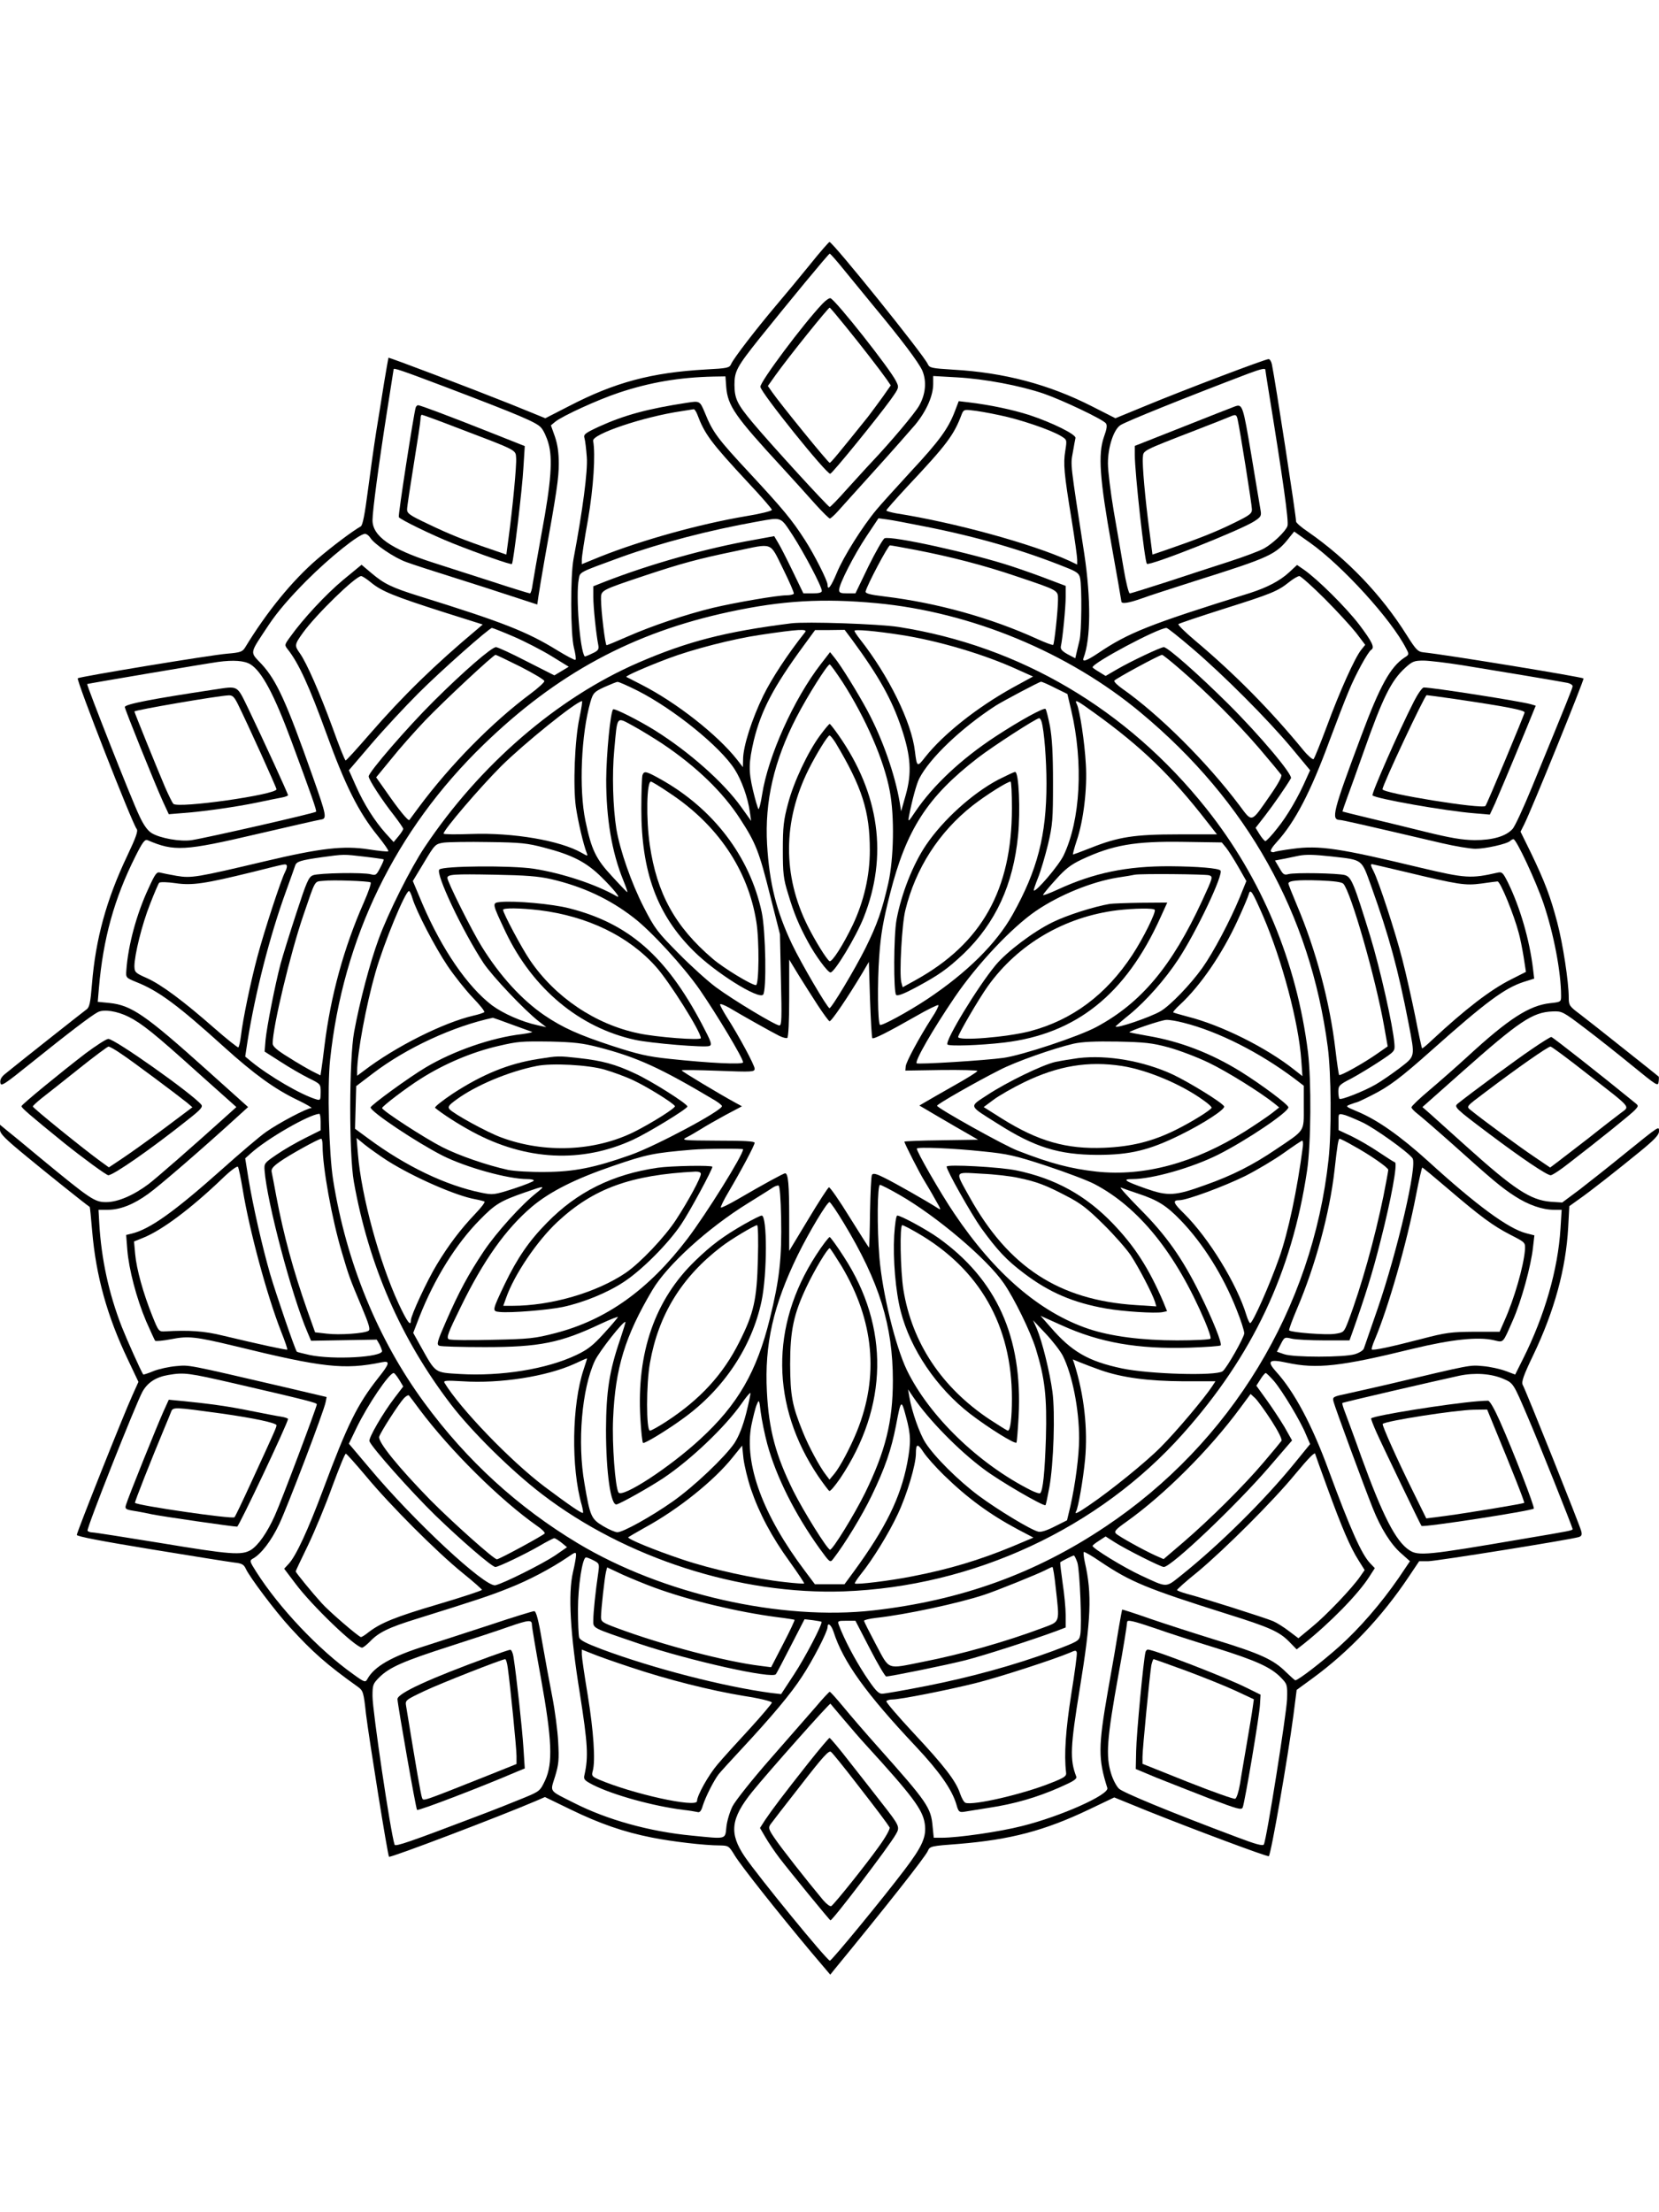
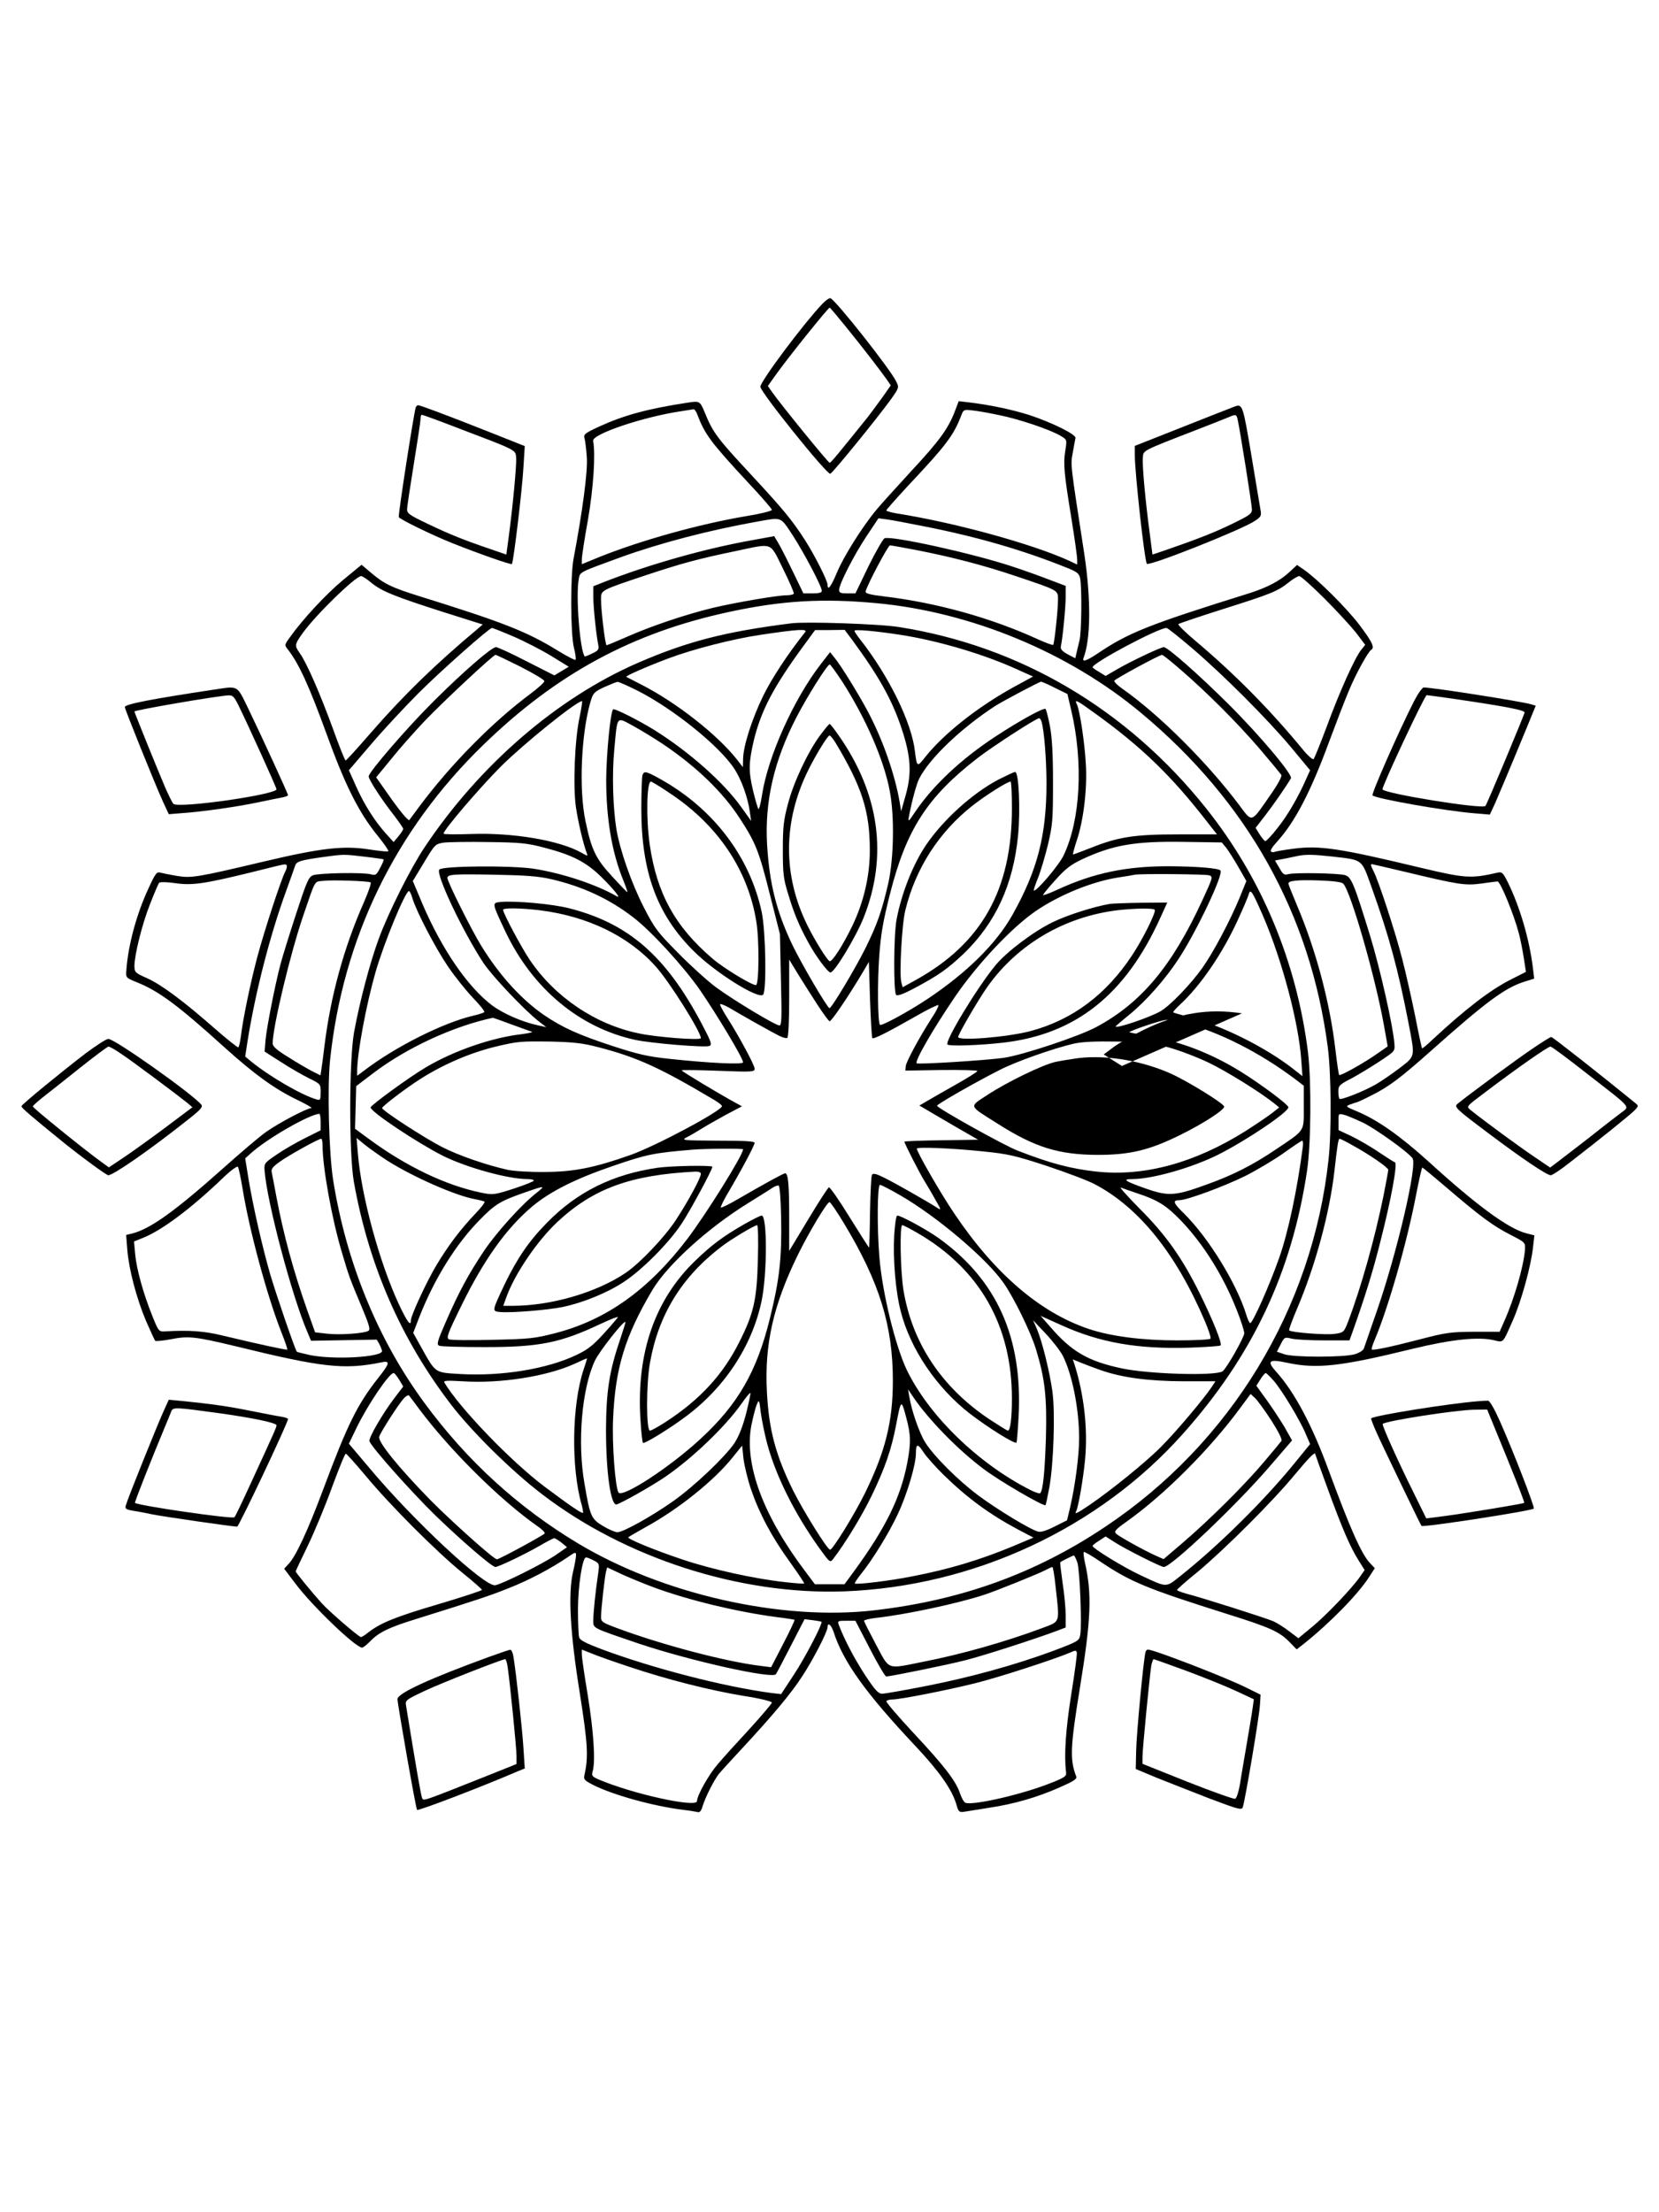
<svg xmlns="http://www.w3.org/2000/svg" version="1.0" width="864pt" height="1152pt" viewBox="0 0 864 1152" preserveAspectRatio="xMidYMid meet">
  <g transform="translate(0,1152) scale(0.1,-0.1)" fill="#000000" stroke="none">
-     <path d="M4219 10143 c-52 -64 -133 -162 -180 -217 -102 -121 -217 -270 -231 -301 -9 -21 -19 -23 -132 -29 -283 -16 -474 -67 -713 -191 l-123 -63 -182 74 c-203 81 -631 244 -635 241 -1 -2 -11 -61 -23 -132 -11 -72 -30 -186 -41 -255 -11 -69 -30 -205 -43 -304 -16 -123 -27 -181 -37 -187 -44 -25 -149 -104 -225 -169 -132 -113 -265 -277 -377 -461 -14 -23 -24 -27 -94 -33 -87 -7 -770 -120 -778 -128 -9 -8 284 -758 307 -785 8 -10 -4 -44 -50 -141 -108 -227 -164 -432 -183 -666 -8 -99 -13 -122 -29 -133 -18 -13 -370 -291 -423 -335 -20 -16 -28 -31 -25 -47 3 -20 19 -10 163 106 189 152 311 245 344 262 31 17 101 6 161 -24 69 -35 132 -85 355 -286 l206 -184 -50 -45 c-175 -158 -363 -322 -406 -355 -78 -59 -161 -95 -222 -95 -60 0 -80 13 -343 230 -83 69 -164 136 -181 149 l-29 24 0 -26 c0 -21 26 -47 138 -139 104 -86 304 -246 329 -263 2 -1 7 -57 13 -126 20 -234 78 -443 186 -669 l55 -116 -31 -69 c-47 -103 -290 -714 -290 -728 0 -8 132 -33 388 -75 213 -35 408 -66 433 -69 38 -4 49 -10 59 -32 20 -44 154 -222 230 -305 119 -130 191 -194 355 -311 26 -19 29 -28 41 -140 15 -123 113 -737 120 -744 6 -7 582 212 766 291 l46 20 134 -65 c150 -73 276 -117 423 -146 105 -21 275 -41 354 -41 45 -1 47 -2 78 -53 33 -54 222 -293 397 -502 l100 -118 20 25 c266 324 474 587 488 619 11 25 15 26 162 37 267 22 444 68 675 178 l134 64 172 -70 c242 -97 627 -241 633 -236 12 13 98 506 128 733 l17 133 81 59 c193 141 362 320 502 529 l55 82 46 0 c41 0 741 112 786 126 14 5 17 12 12 31 -6 27 -288 732 -305 762 -7 15 4 48 56 156 109 228 169 447 181 662 l6 112 46 33 c62 43 204 155 324 253 72 59 97 85 97 103 0 29 7 34 -175 -113 -82 -67 -190 -152 -239 -190 l-90 -67 -61 4 c-105 9 -190 65 -439 289 -82 74 -167 150 -188 169 l-40 35 204 181 c302 268 370 313 474 317 49 2 53 0 169 -88 65 -49 177 -138 249 -197 124 -101 131 -106 134 -82 2 14 2 27 0 28 -2 2 -82 66 -178 142 -96 77 -201 159 -232 183 -55 41 -58 46 -58 87 0 79 -30 278 -60 391 -35 133 -64 210 -136 360 l-55 112 19 38 c38 75 314 755 309 760 -9 8 -717 124 -834 136 -29 3 -39 14 -87 90 -132 210 -309 395 -513 537 -35 23 -63 48 -63 54 0 31 -108 731 -126 819 -3 15 -11 27 -17 27 -18 0 -447 -163 -635 -241 l-163 -67 -122 62 c-224 114 -457 176 -723 191 -112 7 -123 9 -132 29 -22 49 -495 636 -512 636 -3 0 -49 -52 -101 -117z m182 -35 c41 -50 108 -132 149 -182 148 -178 233 -292 253 -335 24 -56 18 -125 -17 -185 -23 -40 -145 -185 -245 -291 -26 -27 -84 -92 -130 -142 -45 -51 -86 -93 -90 -93 -8 0 -310 330 -401 439 -81 97 -94 124 -95 196 0 72 12 94 129 241 151 188 361 443 367 443 3 1 39 -40 80 -91z m-2084 -602 c389 -148 476 -185 500 -212 13 -13 30 -50 39 -82 23 -79 15 -199 -35 -467 -22 -121 -43 -241 -47 -267 -3 -27 -10 -48 -14 -48 -4 0 -93 27 -196 61 -104 33 -245 79 -314 101 -214 69 -310 136 -310 219 0 48 32 289 75 563 19 121 35 221 35 223 0 8 35 -3 267 -91z m4273 88 c0 -4 7 -48 15 -98 76 -468 108 -692 100 -715 -8 -26 -73 -89 -120 -116 -22 -13 -105 -44 -185 -70 -80 -26 -226 -73 -325 -106 -100 -32 -185 -59 -191 -59 -6 0 -20 57 -32 128 -12 70 -35 206 -52 302 -16 96 -30 207 -30 247 0 85 30 176 65 199 31 20 339 144 665 268 67 25 90 30 90 20z m-2808 -88 c8 -100 45 -153 293 -422 55 -60 131 -144 169 -187 38 -42 73 -77 78 -77 4 0 23 17 42 38 18 20 104 116 191 212 87 96 182 204 212 239 58 71 93 150 93 212 l0 41 123 -7 c145 -8 330 -43 453 -85 98 -34 306 -133 323 -154 8 -10 6 -28 -10 -72 -31 -89 -22 -218 40 -564 28 -156 51 -288 51 -292 0 -14 37 -9 107 16 37 14 163 54 278 91 393 124 420 136 493 230 l22 27 82 -58 c169 -120 425 -401 501 -551 16 -30 16 -32 -8 -47 -74 -49 -128 -146 -226 -409 -148 -395 -158 -436 -111 -437 11 0 114 -23 532 -121 69 -16 147 -29 174 -29 51 0 165 25 181 41 5 5 13 9 17 9 15 0 117 -218 157 -336 53 -158 91 -356 91 -480 0 -31 -1 -32 -57 -38 -109 -12 -216 -81 -428 -276 -60 -55 -151 -135 -202 -178 -50 -42 -92 -82 -92 -88 -1 -5 13 -20 30 -33 17 -13 97 -82 178 -154 215 -193 259 -230 330 -276 71 -46 144 -71 204 -71 l40 0 -6 -97 c-13 -214 -83 -456 -196 -681 l-40 -80 -51 19 c-27 10 -80 22 -117 25 -71 6 -52 10 -498 -96 -66 -15 -157 -36 -203 -46 -81 -17 -83 -18 -77 -43 7 -29 158 -439 204 -554 42 -106 95 -190 148 -236 l46 -41 -58 -86 c-93 -135 -205 -264 -311 -359 -90 -80 -213 -175 -228 -175 -3 0 -25 20 -50 44 -63 63 -133 95 -361 165 -110 34 -265 84 -344 111 -79 28 -145 49 -147 48 -1 -2 -9 -46 -18 -98 -8 -52 -33 -198 -56 -325 -51 -292 -51 -355 -3 -506 10 -35 -243 -148 -444 -198 -117 -30 -333 -61 -419 -61 l-41 0 -6 58 c-8 99 -29 128 -282 412 -66 74 -149 170 -184 213 -35 42 -66 77 -70 77 -3 0 -36 -35 -72 -78 -37 -42 -143 -164 -237 -271 -94 -107 -182 -218 -197 -247 -14 -28 -29 -77 -32 -108 -7 -66 3 -63 -179 -45 -222 21 -443 83 -614 170 -135 68 -125 55 -99 139 19 63 21 87 16 179 -3 58 -17 165 -31 236 -14 72 -38 201 -53 288 -19 114 -31 157 -41 157 -7 0 -109 -31 -225 -70 -117 -38 -270 -88 -342 -111 -175 -55 -266 -107 -302 -173 -10 -18 -15 -17 -74 26 -180 128 -385 345 -504 532 -35 55 -36 59 -19 69 43 23 97 93 138 180 44 93 233 588 242 636 l5 26 -208 49 c-529 123 -504 118 -575 112 -37 -3 -91 -15 -119 -26 -28 -12 -52 -19 -53 -18 -14 22 -86 183 -112 249 -68 175 -106 352 -117 537 l-4 72 48 0 c64 0 134 27 211 83 54 38 290 242 466 403 l54 49 -215 193 c-320 287 -392 337 -507 349 l-61 6 6 71 c22 258 80 467 190 686 37 74 49 90 63 85 139 -60 192 -57 572 32 168 39 316 73 330 75 34 4 31 19 -41 223 -138 391 -188 501 -267 587 -62 66 -65 49 37 203 45 68 108 141 196 230 123 123 275 245 306 245 8 0 20 -9 27 -20 21 -34 126 -105 188 -127 32 -12 140 -47 239 -78 99 -31 239 -76 311 -100 l132 -43 6 42 c3 22 17 106 31 186 65 362 75 430 75 506 0 56 -6 99 -20 140 l-21 59 23 19 c37 30 220 114 331 151 162 54 315 80 493 84 l62 1 4 -54z m-2477 -1446 c59 -37 123 -157 213 -400 103 -278 133 -363 128 -367 -8 -8 -574 -137 -648 -148 -59 -9 -164 10 -207 36 -22 13 -43 42 -66 92 -38 78 -275 680 -271 685 3 2 616 106 681 115 81 11 138 7 170 -13z m6310 -4 c162 -26 503 -83 548 -92 15 -3 27 -11 27 -17 0 -10 -22 -64 -212 -527 -44 -107 -89 -205 -101 -217 -34 -38 -103 -58 -197 -58 -65 1 -125 11 -255 43 -93 23 -228 56 -300 73 -71 17 -131 32 -133 33 -1 2 10 34 24 72 14 38 52 143 84 234 101 287 145 376 219 443 36 33 47 37 94 37 28 0 120 -11 202 -24z m-6395 -3740 c385 -89 430 -101 430 -109 0 -14 -186 -508 -219 -580 -40 -89 -86 -154 -124 -178 -48 -29 -105 -25 -472 36 -184 30 -343 55 -354 55 -11 0 -22 4 -25 9 -7 10 251 660 286 724 27 48 70 76 135 87 83 14 103 11 343 -44z m6609 24 c53 -23 52 -22 128 -200 53 -122 233 -574 233 -582 0 -8 -5 -9 -260 -52 -497 -85 -544 -90 -591 -58 -70 46 -138 179 -248 482 -38 107 -78 214 -87 238 -9 23 -15 44 -13 46 4 4 485 115 609 142 81 17 166 11 229 -16z m-5059 -1280 c0 -11 21 -136 47 -278 58 -322 63 -444 22 -533 -26 -55 -28 -57 -110 -91 -46 -19 -156 -63 -244 -96 -347 -132 -427 -160 -430 -148 -21 62 -115 697 -115 773 0 58 2 65 35 98 53 53 127 85 370 163 121 39 258 84 305 101 104 36 120 37 120 11z m3248 -20 c64 -23 205 -68 312 -101 211 -66 289 -101 341 -155 33 -34 34 -37 32 -112 -3 -77 -107 -734 -121 -757 -5 -9 -42 1 -137 37 -352 132 -598 234 -618 254 -13 13 -31 47 -40 77 -29 92 -23 179 38 517 25 135 44 255 45 273 0 14 30 7 148 -33z m-1623 -475 c37 -44 88 -103 114 -131 243 -266 296 -337 307 -410 10 -68 -11 -117 -106 -242 -109 -144 -378 -472 -388 -472 -15 0 -372 437 -443 541 -83 122 -74 199 39 339 80 99 403 463 407 458 1 -2 33 -39 70 -83z" />
    <path d="M4283 9938 c-102 -108 -323 -404 -323 -432 0 -28 347 -459 364 -453 13 4 246 291 314 385 45 63 45 64 29 96 -29 62 -316 425 -342 433 -6 2 -25 -11 -42 -29z m121 -118 c83 -102 178 -225 214 -276 l21 -31 -42 -60 c-23 -32 -58 -79 -77 -104 -156 -194 -193 -239 -199 -239 -8 0 -258 308 -299 367 l-23 33 39 55 c70 98 277 355 283 353 4 -2 41 -46 83 -98z" />
    <path d="M2165 9398 c-10 -31 -93 -564 -88 -571 8 -13 177 -95 280 -136 146 -58 304 -113 309 -108 8 8 54 390 60 503 l7 111 -179 71 c-214 85 -366 142 -377 142 -4 0 -10 -6 -12 -12z m209 -103 c323 -123 311 -116 314 -160 3 -38 -18 -259 -40 -421 l-11 -82 -81 28 c-136 46 -216 78 -328 132 -93 44 -108 54 -108 75 0 13 16 119 35 236 19 116 35 222 35 234 0 13 3 23 7 23 4 0 84 -29 177 -65z" />
    <path d="M6430 9403 c-8 -3 -129 -50 -267 -105 l-253 -100 0 -47 c0 -93 51 -555 63 -567 13 -13 488 175 560 222 34 22 37 28 32 57 -3 18 -25 147 -48 287 -44 261 -46 268 -87 253z m15 -65 c12 -51 75 -448 75 -471 0 -22 -13 -31 -95 -71 -95 -47 -188 -83 -341 -136 l-82 -28 -16 124 c-22 166 -38 344 -34 383 3 36 -6 32 278 142 85 33 164 64 175 69 30 13 34 12 40 -12z" />
    <path d="M3580 9423 c-209 -32 -329 -65 -459 -124 -75 -35 -83 -41 -77 -61 4 -13 9 -57 12 -98 6 -71 -22 -281 -69 -530 -17 -91 -16 -390 2 -463 8 -31 12 -60 8 -63 -3 -3 -45 19 -94 49 -159 98 -284 147 -718 282 -144 45 -184 64 -251 121 l-51 43 -96 -79 c-90 -75 -209 -203 -276 -297 -30 -41 -30 -42 -12 -65 57 -72 112 -193 201 -438 97 -268 167 -409 266 -531 35 -43 60 -80 56 -82 -4 -3 -50 2 -102 10 -131 20 -248 7 -540 -62 -355 -84 -383 -89 -460 -76 -36 6 -74 14 -86 17 -18 5 -26 -6 -61 -83 -62 -133 -106 -296 -115 -426 -3 -38 -2 -39 52 -61 116 -46 216 -120 459 -340 155 -140 262 -217 376 -272 50 -24 84 -44 77 -44 -23 0 -174 -80 -237 -125 -33 -23 -136 -111 -230 -195 -246 -219 -374 -311 -469 -334 l-29 -7 6 -77 c8 -101 48 -254 98 -372 23 -52 44 -98 47 -102 4 -3 41 0 82 8 91 18 127 14 335 -36 457 -112 568 -124 763 -84 45 9 42 -6 -17 -80 -110 -139 -161 -243 -287 -580 -80 -214 -142 -348 -180 -389 l-24 -26 59 -78 c85 -114 313 -333 347 -333 5 0 23 14 40 31 45 48 98 74 244 119 317 99 380 120 480 160 102 40 220 102 308 162 39 27 42 27 42 9 0 -11 -7 -50 -16 -88 -26 -112 -15 -317 36 -633 41 -261 45 -328 24 -422 -6 -24 -1 -29 45 -53 106 -53 312 -110 471 -130 30 -3 62 -9 72 -11 12 -4 20 5 28 33 16 50 58 131 82 163 11 14 64 72 118 130 160 172 259 290 316 378 56 84 134 235 134 259 0 27 19 12 31 -24 50 -157 169 -322 429 -598 123 -131 188 -224 211 -302 10 -37 15 -41 38 -38 14 2 73 12 131 21 133 20 250 54 368 106 73 32 92 44 87 57 -34 88 -31 154 19 461 58 356 64 489 26 654 -6 27 -8 51 -6 54 3 3 43 -20 88 -51 157 -105 238 -139 663 -273 217 -68 268 -91 319 -143 l39 -40 36 28 c138 110 284 259 342 350 l29 45 -24 25 c-45 47 -103 177 -217 486 -86 235 -179 409 -273 512 -50 56 -38 67 55 47 157 -34 280 -20 659 73 199 48 338 63 420 44 52 -12 45 -19 99 104 44 99 95 284 105 381 l7 61 -43 11 c-93 24 -259 146 -509 374 -145 131 -263 215 -368 259 -65 27 -65 28 -38 38 16 6 31 11 33 11 3 0 38 16 77 36 90 45 149 89 312 234 284 253 382 325 481 357 l54 17 -6 50 c-18 152 -68 322 -130 449 -26 52 -31 58 -54 53 -139 -32 -168 -30 -400 25 -425 102 -529 118 -667 99 -48 -6 -91 -14 -95 -16 -4 -3 -13 -2 -18 1 -7 4 6 25 30 51 94 103 176 260 274 527 35 94 80 211 100 258 35 86 100 204 117 215 20 12 5 42 -62 131 -69 90 -217 237 -289 287 l-35 24 -42 -39 c-48 -44 -113 -78 -203 -107 -526 -164 -634 -207 -792 -314 -60 -40 -84 -48 -75 -24 38 97 39 310 4 541 -74 480 -72 462 -60 528 6 34 12 68 14 76 5 18 -120 80 -241 120 -89 28 -200 52 -316 66 l-51 6 -21 -55 c-34 -88 -79 -151 -228 -311 -76 -83 -158 -173 -180 -200 -74 -89 -171 -244 -205 -326 -31 -74 -49 -98 -49 -64 0 21 -70 159 -118 233 -68 106 -116 163 -282 342 -176 189 -198 219 -240 323 -25 59 -26 60 -90 50z m51 -60 c39 -104 70 -146 267 -358 67 -71 122 -135 122 -140 0 -6 -61 -21 -135 -33 -243 -41 -543 -125 -757 -210 l-98 -40 0 25 c0 14 14 107 32 206 29 168 40 343 27 411 -7 35 262 126 461 155 30 5 58 9 63 10 4 0 12 -11 18 -26z m1574 -5 c104 -21 267 -76 321 -109 31 -19 31 -19 22 -76 -11 -68 -7 -116 33 -360 16 -99 29 -193 29 -207 l0 -26 -42 20 c-193 88 -596 199 -902 247 -26 5 -49 11 -50 15 0 4 49 59 109 124 206 219 243 268 284 378 9 22 14 24 53 19 24 -2 88 -13 143 -25z m-1077 -625 c60 -93 152 -267 152 -290 0 -9 -15 -13 -48 -13 l-48 0 -57 118 c-31 64 -65 131 -76 148 l-19 32 -109 -20 c-245 -43 -539 -126 -775 -218 l-58 -23 0 -56 c0 -54 15 -197 26 -251 4 -22 -1 -29 -32 -43 -20 -10 -38 -17 -39 -15 -25 32 -47 317 -31 401 7 40 -3 34 221 116 206 74 458 140 710 185 129 23 118 27 183 -71z m685 46 c275 -54 516 -124 739 -214 56 -22 68 -31 73 -55 10 -46 8 -282 -3 -325 -5 -22 -13 -52 -16 -67 l-6 -26 -40 21 c-30 17 -38 27 -35 42 9 39 25 201 25 257 l0 57 -82 31 c-46 18 -135 50 -199 71 -210 69 -625 160 -662 146 -8 -3 -46 -69 -84 -146 l-68 -141 -42 0 c-35 0 -43 3 -43 18 0 30 77 181 143 280 l62 93 45 -6 c25 -3 112 -20 193 -36z m-735 -221 c33 -67 59 -126 56 -130 -3 -4 -20 -8 -37 -8 -49 0 -264 -37 -383 -65 -144 -35 -319 -94 -444 -149 -57 -25 -107 -46 -111 -46 -7 0 -29 180 -29 240 0 47 -4 45 235 125 181 60 271 85 465 125 200 42 177 51 248 -92z m692 98 c181 -35 355 -80 520 -136 226 -76 220 -73 220 -123 0 -54 -19 -229 -25 -235 -3 -3 -40 11 -82 30 -243 111 -524 189 -797 222 -77 9 -100 16 -98 26 8 34 117 240 127 240 6 0 67 -11 135 -24z m-2837 -170 c55 -45 119 -71 372 -152 l209 -66 -29 -25 c-220 -184 -388 -348 -559 -545 -66 -76 -122 -138 -126 -138 -4 0 -35 78 -69 173 -65 177 -134 336 -170 386 -28 39 -27 45 16 105 70 97 275 296 304 296 6 0 29 -15 52 -34z m4965 -83 c65 -65 139 -146 165 -179 l47 -62 -21 -26 c-33 -41 -113 -219 -178 -396 -34 -91 -65 -168 -70 -173 -4 -4 -28 16 -52 45 -173 211 -360 400 -567 574 -51 43 -89 81 -85 84 5 4 112 40 238 80 247 78 279 91 339 139 21 17 45 31 53 31 7 0 67 -53 131 -117z m-2333 -24 c492 -46 1000 -256 1377 -571 555 -462 882 -1048 973 -1741 18 -137 20 -441 4 -585 -84 -775 -509 -1476 -1162 -1912 -364 -244 -752 -384 -1207 -436 -483 -55 -1098 84 -1540 349 -313 188 -579 431 -800 732 -242 329 -407 732 -475 1160 -22 138 -31 483 -16 625 67 635 339 1196 798 1641 382 371 778 585 1283 693 274 59 486 71 765 45z m-1890 -174 c58 -25 147 -71 196 -101 l91 -56 -38 -23 -37 -22 -144 73 c-79 41 -151 74 -160 74 -23 0 -168 -126 -323 -280 -139 -138 -340 -371 -340 -393 0 -17 71 -126 132 -203 26 -34 48 -66 48 -70 0 -5 -11 -22 -25 -39 l-25 -30 -41 45 c-59 66 -113 152 -155 246 l-37 83 118 138 c65 76 175 194 244 263 119 119 368 339 383 340 4 0 55 -20 113 -45z m3535 -62 c164 -140 392 -369 515 -516 l98 -118 -19 -42 c-42 -97 -100 -196 -151 -259 -29 -38 -58 -68 -63 -68 -4 0 -18 16 -30 35 l-21 34 49 63 c42 54 112 155 135 195 11 18 -161 223 -327 388 -155 154 -315 295 -335 295 -16 0 -170 -73 -241 -114 l-62 -36 -34 21 c-19 11 -34 22 -34 24 0 23 340 204 385 205 6 0 66 -48 135 -107z m-3499 -95 c68 -35 124 -68 124 -75 0 -6 -31 -35 -70 -64 -203 -151 -420 -372 -585 -594 -24 -33 -46 -62 -48 -65 -6 -7 -55 53 -118 144 l-55 78 78 95 c42 53 122 143 177 201 98 102 355 342 367 342 3 0 62 -28 130 -62z m3436 -14 c138 -119 297 -278 412 -412 58 -68 109 -130 114 -137 4 -9 -17 -48 -59 -108 -100 -144 -91 -142 -159 -51 -170 226 -418 473 -612 609 -24 17 -41 34 -40 40 3 9 234 134 249 135 4 0 47 -34 95 -76z m-4249 -975 c53 -6 98 -13 100 -14 2 -2 -6 -22 -18 -44 -19 -37 -23 -41 -48 -34 -39 11 -272 7 -302 -5 -23 -9 -33 -33 -87 -198 -34 -104 -71 -223 -82 -264 -28 -106 -71 -324 -78 -395 l-5 -61 83 -53 c46 -30 112 -68 146 -85 63 -31 63 -31 63 -74 0 -40 -2 -43 -22 -37 -79 23 -247 121 -342 199 l-29 24 12 79 c40 251 115 547 201 783 23 63 44 123 47 132 7 22 27 28 138 44 118 16 112 16 223 3z m5037 1 c166 -19 154 -11 207 -157 92 -257 139 -429 194 -713 34 -178 36 -168 -48 -233 -40 -30 -95 -68 -123 -84 -60 -35 -182 -83 -189 -75 -3 3 -6 20 -6 38 0 30 5 36 68 68 37 20 103 60 147 89 80 53 80 53 77 92 -7 93 -75 393 -126 560 -85 276 -98 308 -132 318 -37 10 -261 14 -294 5 -22 -6 -28 -2 -47 32 l-23 39 53 10 c28 6 61 13 72 15 37 7 79 6 170 -4z m-5442 -46 c3 -4 0 -19 -8 -34 -22 -42 -110 -312 -144 -440 -35 -130 -76 -327 -86 -413 -4 -31 -10 -59 -14 -61 -3 -2 -60 43 -126 101 -162 142 -275 226 -351 260 -59 26 -63 30 -64 61 0 58 39 217 81 323 22 57 44 108 48 112 5 5 43 4 84 -2 89 -13 153 -3 402 58 184 46 170 43 178 35z m5820 -33 c287 -69 317 -73 402 -62 42 6 80 11 84 11 15 0 86 -174 111 -270 7 -25 18 -80 25 -123 l12 -78 -77 -39 c-108 -54 -239 -155 -413 -317 -26 -25 -49 -44 -51 -42 -2 2 -18 76 -35 164 -18 88 -48 223 -68 300 -35 138 -122 404 -149 457 -15 29 -17 38 -9 38 3 0 78 -18 168 -39z m-5383 -56 c5 -3 -11 -49 -35 -104 -104 -235 -173 -487 -205 -746 -6 -49 -13 -105 -16 -122 l-5 -33 -42 21 c-23 12 -79 44 -124 73 -61 37 -83 57 -83 72 0 86 93 473 160 668 65 190 56 174 103 179 49 6 236 -1 247 -8z m5066 -7 c39 -42 167 -486 212 -740 l19 -107 -56 -39 c-70 -49 -190 -116 -197 -110 -2 3 -11 61 -19 130 -29 250 -102 522 -201 755 -24 57 -44 107 -44 112 0 15 47 20 164 16 73 -3 113 -8 122 -17z m-5326 -1241 l0 -43 -82 -41 c-46 -23 -112 -61 -148 -86 -63 -43 -65 -45 -62 -83 12 -162 142 -653 223 -841 l19 -45 171 3 171 3 14 -24 c7 -14 13 -30 14 -35 1 -33 -255 -47 -378 -21 -35 8 -64 15 -66 17 -10 12 -109 302 -139 404 -42 146 -89 353 -113 497 l-17 106 29 26 c85 77 303 202 357 206 4 0 7 -19 7 -43z m5426 -2 c65 -31 233 -151 260 -186 27 -34 -79 -487 -182 -786 -36 -103 -68 -196 -71 -205 -3 -10 -24 -23 -47 -30 -57 -17 -320 -17 -368 0 l-38 13 20 39 c19 37 20 38 57 29 21 -5 97 -9 170 -9 l131 0 12 33 c69 194 109 322 149 482 57 222 90 407 76 412 -6 2 -44 26 -84 53 -41 28 -105 65 -142 83 l-68 32 0 44 c-1 42 0 43 27 36 15 -3 59 -22 98 -40z m-5416 -123 c0 -110 48 -378 100 -552 37 -125 39 -132 103 -284 39 -93 47 -120 36 -126 -21 -14 -153 -23 -217 -15 l-61 7 -41 115 c-72 205 -123 391 -161 593 -11 58 -21 114 -24 126 -4 16 6 29 43 55 46 33 199 118 215 119 4 0 7 -17 7 -38z m5369 1 c84 -46 181 -113 181 -125 0 -5 -11 -66 -25 -136 -45 -220 -114 -469 -184 -654 -22 -56 -23 -57 -69 -64 -45 -7 -226 7 -238 18 -3 3 16 54 41 113 96 225 170 499 195 720 15 135 20 165 27 165 3 0 36 -16 72 -37z m-5785 -227 c35 -214 126 -551 200 -740 20 -50 34 -91 32 -94 -4 -3 -131 24 -336 73 -97 24 -176 29 -299 22 -34 -2 -35 -1 -68 81 -47 117 -82 243 -89 321 l-6 66 47 19 c98 39 249 152 413 309 40 39 76 66 81 61 4 -5 15 -58 25 -118z m6274 6 c173 -148 237 -195 328 -242 78 -40 78 -40 76 -78 -7 -87 -56 -256 -107 -370 l-25 -57 -133 0 c-119 -1 -146 -4 -272 -37 -162 -42 -255 -62 -261 -55 -2 2 4 24 15 49 70 165 167 501 216 756 15 78 30 142 32 142 3 0 62 -49 131 -108z m-5459 -997 l21 -35 -45 -59 c-62 -81 -137 -211 -131 -226 12 -33 218 -264 342 -385 133 -129 296 -270 314 -270 16 0 157 68 228 109 39 23 74 41 79 41 4 0 21 -11 37 -23 l29 -24 -62 -43 c-66 -44 -267 -145 -311 -155 -53 -12 -428 337 -659 614 l-104 123 39 81 c59 122 171 287 194 287 5 0 17 -16 29 -35z m4556 -7 c44 -52 138 -208 166 -277 l22 -51 -79 -97 c-160 -197 -394 -428 -593 -587 -82 -65 -69 -65 -209 0 -87 40 -252 141 -252 154 0 3 15 15 34 27 l34 22 47 -30 c58 -37 241 -129 256 -129 39 0 378 322 550 522 l118 137 -40 71 c-23 38 -65 102 -94 142 l-52 72 21 33 c11 18 24 33 28 33 3 0 23 -19 43 -42z m-4450 -148 c162 -216 420 -471 612 -606 24 -16 41 -33 40 -39 -3 -8 -233 -133 -249 -135 -15 -1 -231 192 -347 309 -167 171 -275 304 -266 330 8 25 100 168 128 199 11 12 24 19 27 15 4 -5 29 -37 55 -73z m4436 -57 c36 -56 57 -98 53 -106 -4 -6 -46 -57 -93 -112 -104 -123 -281 -298 -418 -416 l-103 -88 -43 19 c-60 27 -190 99 -205 114 -11 11 -2 22 55 62 198 141 433 376 592 592 l54 73 24 -22 c13 -13 51 -65 84 -116z m-4715 -290 c124 -150 369 -395 502 -503 56 -45 102 -86 102 -89 0 -4 -103 -38 -228 -75 -224 -66 -299 -97 -363 -146 -17 -14 -35 -25 -39 -25 -11 0 -168 135 -205 177 -50 55 -135 159 -135 165 0 3 29 64 64 136 35 73 92 210 126 305 35 94 66 172 71 172 4 0 51 -53 105 -117z m4944 114 c0 -2 29 -82 64 -178 75 -206 118 -306 161 -374 l32 -51 -23 -33 c-40 -59 -179 -205 -252 -264 l-70 -58 -49 37 c-26 20 -64 44 -83 52 -43 18 -376 124 -448 142 -29 8 -52 17 -52 20 0 4 48 47 108 95 139 116 395 371 507 508 75 90 105 120 105 104z m-1239 -564 c13 -44 24 -326 15 -376 -6 -32 -9 -34 -144 -85 -198 -73 -426 -136 -660 -182 -112 -22 -215 -40 -228 -40 -20 0 -37 19 -90 99 -56 87 -105 180 -135 258 -8 22 -6 23 39 23 l47 0 75 -145 c41 -80 80 -145 85 -145 23 0 318 60 415 85 94 24 346 105 473 152 l47 18 0 64 c0 35 -7 111 -16 168 -8 58 -14 106 -12 108 8 6 64 34 70 35 4 0 12 -17 19 -37z m-2519 11 c29 -15 30 -18 24 -62 -15 -101 -26 -209 -26 -247 0 -46 -15 -38 240 -125 263 -88 695 -185 711 -158 5 7 40 74 79 150 l70 136 43 -5 c23 -3 43 -7 45 -8 9 -7 -85 -187 -143 -275 l-67 -102 -52 6 c-247 33 -615 128 -883 228 -84 32 -113 47 -117 62 -3 12 -6 76 -6 143 0 122 23 273 42 273 5 0 23 -7 40 -16z m318 -142 c183 -67 431 -126 635 -153 50 -6 92 -13 93 -14 2 -2 -24 -58 -59 -125 l-63 -122 -55 7 c-181 22 -512 109 -748 197 -75 28 -83 33 -83 57 0 38 19 208 26 236 l6 23 81 -38 c45 -20 120 -51 167 -68z m2088 1 c21 -189 25 -175 -70 -211 -193 -72 -418 -136 -622 -176 -191 -38 -171 -46 -244 90 -34 64 -62 119 -62 124 0 4 28 11 63 15 155 17 429 76 562 120 62 20 287 111 320 129 17 9 33 16 36 16 3 0 11 -48 17 -107z m-2214 -415 c194 -65 416 -121 593 -150 79 -12 143 -28 143 -34 0 -5 -53 -68 -117 -138 -65 -70 -140 -153 -166 -184 -47 -55 -107 -162 -107 -191 0 -37 -339 38 -513 113 -34 15 -37 19 -30 44 15 53 4 209 -26 394 -17 102 -31 198 -31 212 l0 26 53 -21 c28 -12 119 -44 201 -71z m2295 -141 c-29 -184 -38 -315 -27 -406 3 -20 -6 -27 -77 -55 -146 -59 -406 -119 -447 -104 -8 3 -20 25 -28 48 -21 65 -82 144 -242 315 -81 87 -145 162 -142 166 3 5 17 9 31 9 41 0 284 48 433 85 124 31 407 123 490 158 31 14 35 14 38 1 2 -8 -11 -106 -29 -217z" />
    <path d="M4120 8274 c-341 -43 -540 -94 -796 -205 -422 -183 -826 -532 -1112 -960 -72 -107 -191 -344 -240 -479 -46 -125 -99 -327 -128 -485 -26 -143 -27 -634 -1 -780 77 -432 244 -817 505 -1158 107 -140 315 -346 475 -468 434 -333 1031 -525 1572 -506 676 25 1328 328 1767 822 361 405 566 839 645 1368 21 139 23 468 5 617 -59 471 -241 907 -530 1270 -412 517 -970 846 -1602 945 -101 16 -481 29 -560 19z m73 -46 c-90 -113 -174 -241 -218 -331 -59 -121 -105 -264 -105 -331 l-1 -41 -31 40 c-102 129 -314 296 -498 390 -41 21 -76 39 -78 40 -6 5 109 55 218 96 127 48 337 102 480 123 200 30 247 32 233 14z m245 -40 c140 -191 207 -311 257 -460 49 -147 54 -234 22 -348 l-24 -85 -7 45 c-25 147 -89 331 -169 480 -50 93 -138 235 -170 274 l-24 30 -48 -62 c-141 -182 -275 -480 -306 -680 -7 -46 -16 -79 -19 -75 -4 5 -17 49 -29 100 -23 98 -22 142 5 258 38 155 102 278 259 492 l60 82 77 0 77 1 39 -52z m252 26 c195 -30 436 -101 612 -182 l78 -35 -108 -59 c-185 -103 -359 -241 -454 -361 -41 -53 -43 -52 -53 30 -17 151 -136 393 -286 584 -16 20 -29 40 -29 44 0 9 111 -1 240 -21z m-302 -246 c121 -189 216 -406 246 -568 25 -131 21 -351 -8 -480 -33 -143 -57 -213 -120 -340 -53 -106 -175 -310 -186 -310 -11 1 -147 232 -196 335 -80 169 -117 314 -129 517 -13 224 36 437 153 663 58 112 161 275 173 275 4 0 34 -42 67 -92z m-1067 -45 c187 -95 429 -290 505 -409 36 -56 69 -148 79 -221 l7 -48 -50 70 c-92 130 -273 290 -452 402 -82 51 -210 116 -217 109 -14 -14 -35 -231 -36 -366 0 -202 29 -377 89 -524 13 -32 23 -60 21 -62 -1 -1 -36 35 -78 81 -86 92 -109 140 -140 290 -35 166 -22 454 26 620 14 47 19 52 72 77 32 14 63 27 69 27 6 1 53 -20 105 -46z m2173 15 l65 -32 20 -85 c64 -274 48 -572 -40 -756 -25 -52 -145 -193 -155 -182 -2 1 8 31 22 66 14 34 37 113 52 174 24 102 26 130 26 322 0 153 -5 233 -16 294 -9 45 -19 86 -23 89 -8 9 -135 -61 -260 -143 -180 -118 -325 -255 -417 -390 -38 -57 -40 -58 -34 -25 16 83 39 167 53 195 55 108 221 265 398 380 40 25 228 125 237 125 4 0 37 -14 72 -32z m-2476 -155 c-25 -116 -34 -355 -19 -464 11 -76 39 -196 57 -242 6 -16 4 -16 -27 2 -112 64 -356 106 -576 98 -79 -3 -143 -2 -143 2 0 19 189 240 300 351 119 118 389 336 421 339 3 1 -3 -38 -13 -86z m2681 25 c246 -177 401 -327 588 -568 l51 -65 -201 0 c-230 0 -313 -13 -458 -71 -48 -19 -89 -34 -91 -34 -2 0 6 32 19 71 36 105 56 273 48 399 -6 114 -32 284 -47 313 -14 28 0 21 91 -45z m-2249 -161 c177 -119 315 -252 405 -392 82 -126 99 -171 156 -399 l51 -201 5 -237 c5 -202 4 -238 -8 -238 -20 0 -238 131 -329 198 -41 30 -129 109 -195 176 -111 112 -125 130 -182 241 -65 127 -124 296 -143 408 -18 114 -23 285 -11 412 17 183 9 173 100 124 42 -23 110 -65 151 -92z m1974 116 c14 -45 26 -200 26 -323 0 -270 -47 -451 -176 -682 -85 -152 -238 -303 -445 -441 -101 -67 -238 -141 -246 -134 -12 12 -14 220 -4 357 8 115 20 183 56 325 85 335 194 505 457 708 79 61 303 206 320 207 4 0 9 -8 12 -17z m-2590 -657 c147 -38 220 -76 299 -154 61 -60 104 -113 80 -100 -109 63 -286 121 -433 144 -119 18 -473 15 -492 -4 -21 -21 120 -319 230 -487 47 -70 212 -244 287 -303 l40 -31 -45 10 c-83 18 -180 61 -238 104 -127 97 -260 290 -362 528 l-50 119 58 96 c57 95 59 97 103 104 24 3 130 5 234 3 167 -2 202 -6 289 -29z m3552 -1 c12 -15 41 -61 64 -101 l41 -72 -36 -89 c-49 -118 -136 -283 -193 -363 -61 -86 -167 -196 -218 -226 -53 -31 -234 -93 -234 -79 0 1 33 30 74 63 85 70 185 183 253 287 93 141 237 444 219 462 -12 12 -118 21 -263 22 -224 1 -396 -34 -586 -122 -43 -20 -77 -32 -75 -27 2 5 31 41 66 79 49 55 78 78 135 105 162 76 277 96 531 92 l199 -3 23 -28z m-3516 -163 c167 -39 305 -104 429 -200 92 -70 262 -256 346 -377 90 -131 225 -356 225 -377 0 -13 -177 -4 -383 18 -115 12 -165 24 -300 68 -173 57 -256 94 -352 159 -117 80 -231 204 -327 359 -51 82 -178 336 -178 356 0 19 32 21 245 17 165 -3 228 -8 295 -23z m3427 20 c21 -7 20 -11 -36 -132 -158 -342 -318 -533 -551 -658 -91 -49 -389 -148 -485 -161 -93 -13 -444 -35 -451 -28 -11 11 82 173 198 344 117 172 299 365 424 450 122 83 289 151 424 173 41 6 82 13 90 15 30 6 366 3 387 -3z m-4149 -120 c20 -67 117 -254 183 -352 35 -52 94 -126 131 -165 37 -38 64 -72 60 -76 -4 -3 -29 -12 -57 -18 -158 -37 -408 -163 -570 -287 l-35 -26 0 24 c0 93 47 345 95 513 44 154 156 425 175 425 4 0 12 -17 18 -38z m4430 -92 c99 -230 185 -553 199 -750 l6 -84 -42 33 c-146 116 -381 233 -556 277 -38 10 -72 20 -75 22 -2 2 13 20 35 40 108 100 221 266 300 438 29 63 55 124 58 136 9 33 18 18 75 -112z m-2319 -465 c29 -44 56 -81 61 -83 9 -3 95 124 171 251 l34 58 6 -196 c4 -108 9 -198 12 -201 6 -7 81 31 225 113 62 36 116 62 119 59 3 -3 -12 -34 -35 -68 -66 -103 -132 -226 -135 -250 l-2 -23 188 3 c103 1 187 -1 187 -5 0 -5 -55 -39 -123 -77 -67 -38 -135 -77 -150 -86 l-29 -17 34 -20 c18 -11 87 -51 152 -89 l120 -69 -192 -3 c-106 -1 -192 -5 -192 -7 0 -9 80 -166 104 -204 12 -20 38 -63 56 -96 33 -57 33 -59 10 -44 -58 37 -220 129 -273 155 -43 22 -60 26 -66 16 -4 -7 -8 -94 -10 -194 -1 -101 -4 -184 -5 -185 -1 -1 -46 70 -101 158 -54 88 -103 158 -108 156 -5 -1 -54 -77 -108 -167 l-99 -164 0 171 c0 173 -5 233 -21 233 -9 0 -113 -57 -247 -135 -45 -26 -85 -46 -88 -43 -2 3 15 39 39 79 69 117 137 245 137 258 0 8 -54 11 -192 11 -182 1 -191 2 -163 17 17 8 50 28 75 43 25 16 83 49 129 74 l85 45 -33 18 c-88 48 -281 164 -281 169 0 3 86 2 190 -2 180 -7 190 -6 190 11 0 18 -82 171 -147 272 -18 29 -33 57 -33 62 0 6 21 -2 48 -17 65 -39 220 -126 260 -146 18 -9 37 -14 42 -11 6 4 10 88 10 207 l0 201 48 -79 c27 -43 72 -115 101 -159z m-1597 -99 c51 -19 100 -36 108 -39 8 -2 -14 -7 -50 -12 -159 -18 -357 -87 -502 -173 -88 -52 -288 -198 -288 -209 1 -23 241 -183 377 -252 123 -61 339 -121 439 -121 19 0 34 -3 34 -8 0 -4 -47 -23 -105 -42 -103 -33 -108 -33 -168 -21 -186 38 -394 138 -590 283 l-68 50 3 111 3 111 88 67 c175 133 418 245 624 289 2 0 44 -15 95 -34z m3502 8 c180 -45 397 -155 579 -292 l47 -36 0 -111 c0 -130 9 -117 -143 -219 -122 -83 -231 -138 -370 -187 -157 -57 -194 -59 -308 -19 -113 40 -127 50 -71 50 103 0 310 59 446 127 147 74 367 222 366 247 -1 14 -140 118 -249 186 -154 95 -313 157 -485 186 -50 9 -92 17 -94 18 -6 6 165 64 192 65 15 1 56 -6 90 -15z m-3049 -127 c205 -53 324 -108 608 -277 20 -12 37 -26 37 -30 0 -24 -343 -207 -475 -254 -189 -67 -295 -88 -445 -89 -76 -1 -161 4 -195 11 -109 24 -255 74 -343 119 -92 47 -312 190 -312 203 0 9 127 106 202 153 123 78 268 139 403 170 104 24 117 25 275 23 118 -3 164 -8 245 -29z m2970 -1 c55 -15 150 -51 210 -80 96 -46 272 -156 344 -214 l23 -19 -38 -30 c-22 -17 -84 -59 -139 -94 -263 -165 -526 -237 -775 -210 -134 15 -238 42 -410 109 -69 26 -420 222 -420 234 0 8 203 124 326 186 85 44 279 112 385 137 46 10 111 13 229 11 141 -3 180 -7 265 -30z m-4068 -590 c136 -86 357 -183 458 -201 22 -4 44 -10 48 -12 5 -3 -18 -33 -50 -66 -75 -79 -137 -161 -198 -262 -51 -84 -135 -265 -135 -290 0 -36 -20 -8 -64 86 -100 216 -194 560 -212 780 l-7 83 44 -36 c24 -19 76 -56 116 -82z m4768 72 c-29 -223 -76 -445 -123 -578 -51 -145 -138 -340 -151 -340 -4 0 -13 19 -20 42 -49 161 -195 400 -324 528 -57 55 -62 70 -25 70 39 0 231 71 343 126 61 31 152 85 201 120 49 35 92 64 96 64 4 0 5 -15 3 -32z m-1665 -24 c129 -13 165 -21 330 -75 102 -34 214 -76 250 -95 231 -121 424 -360 575 -714 19 -45 33 -86 29 -91 -3 -5 -81 -9 -174 -9 -182 0 -345 21 -461 60 -254 86 -489 288 -700 602 -70 103 -200 329 -194 337 5 9 185 2 345 -15z m-1250 11 c0 -29 -190 -334 -290 -466 -202 -265 -421 -422 -687 -491 -108 -28 -136 -31 -329 -35 -116 -3 -218 -2 -227 3 -13 8 -4 33 63 169 118 242 234 405 369 520 95 80 226 146 425 214 175 60 210 67 411 84 70 6 265 7 265 2z m198 -356 c4 -211 -8 -321 -59 -527 -68 -275 -166 -446 -362 -626 -160 -148 -406 -308 -426 -278 -17 28 -34 252 -28 384 11 263 62 430 205 671 78 131 290 323 497 451 61 38 119 74 130 82 11 7 25 12 30 10 6 -2 11 -68 13 -167z m616 119 c194 -111 457 -334 544 -461 54 -78 138 -250 166 -339 48 -156 59 -252 53 -468 -6 -177 -15 -272 -30 -286 -3 -3 -25 4 -49 16 -272 137 -529 386 -645 625 -60 125 -128 404 -143 586 -13 157 -11 379 3 379 5 0 51 -23 101 -52z m-1889 11 c-80 -63 -209 -206 -275 -304 -80 -120 -129 -210 -198 -368 -46 -105 -49 -119 -34 -125 9 -4 116 -7 237 -7 285 0 394 22 603 121 52 24 92 40 90 35 -2 -4 -34 -43 -73 -85 -56 -62 -84 -84 -143 -112 -155 -74 -393 -112 -609 -99 -131 8 -123 3 -201 142 l-40 72 32 83 c79 201 191 380 314 505 81 83 108 99 237 144 103 36 108 36 60 -2z m3133 -5 c103 -34 148 -63 223 -141 116 -121 219 -286 288 -460 23 -57 41 -113 41 -126 0 -21 -93 -185 -113 -198 -36 -25 -382 -15 -524 15 -175 37 -262 87 -372 215 l-52 59 109 -49 c200 -91 397 -125 665 -117 87 3 161 8 164 12 9 9 -41 134 -109 271 -90 182 -175 303 -310 438 -65 66 -110 116 -101 113 9 -4 50 -18 91 -32z m-1533 -154 c185 -306 255 -533 255 -820 0 -213 -39 -368 -145 -585 -56 -113 -168 -295 -182 -295 -14 0 -139 201 -192 307 -91 184 -127 317 -137 515 -13 247 33 451 161 713 59 120 152 275 165 275 5 0 39 -50 75 -110z m-1165 -604 c-57 -166 -73 -272 -74 -471 0 -225 25 -399 56 -389 27 8 174 91 243 137 142 95 321 265 408 389 22 32 42 56 45 54 2 -2 -8 -50 -22 -106 -18 -69 -37 -117 -61 -155 -49 -72 -210 -226 -323 -305 -108 -76 -258 -160 -287 -159 -11 0 -44 14 -74 32 -62 37 -68 50 -97 221 -38 215 -14 494 54 640 24 50 149 209 159 202 2 -1 -11 -42 -27 -90z m2305 -86 c49 -97 85 -277 85 -430 0 -91 -20 -241 -46 -356 l-17 -71 -64 -32 c-41 -21 -72 -31 -86 -27 -40 10 -210 113 -310 187 -106 79 -231 203 -278 277 -30 47 -71 163 -83 237 l-7 40 27 -40 c79 -117 235 -277 367 -375 80 -61 314 -197 322 -188 2 2 11 44 20 93 22 122 31 387 16 498 -14 102 -53 261 -81 327 l-20 45 66 -70 c36 -38 76 -90 89 -115z m-2495 -70 c-62 -184 -67 -513 -10 -709 5 -19 8 -37 6 -39 -6 -5 -74 42 -201 137 -176 133 -439 406 -520 540 -7 12 8 13 94 8 195 -13 437 25 581 90 36 17 66 30 67 29 1 -1 -7 -26 -17 -56z m2692 -5 c112 -39 247 -57 431 -58 l167 0 -17 -26 c-39 -60 -186 -235 -268 -317 -76 -77 -260 -226 -372 -302 -61 -42 -79 -50 -69 -33 11 17 37 166 47 270 15 160 -5 338 -56 499 l-8 23 39 -16 c22 -9 69 -27 106 -40z m-1736 -385 c46 -169 143 -363 271 -542 56 -77 56 -77 73 -55 61 79 150 225 200 329 70 145 102 240 126 363 26 138 28 140 52 49 26 -95 27 -135 7 -242 -35 -181 -112 -338 -277 -564 l-50 -68 -77 0 -77 0 -51 68 c-220 292 -318 557 -280 759 9 43 21 92 28 108 12 29 13 28 21 -40 5 -38 20 -113 34 -165z m920 -162 c122 -119 238 -204 386 -283 l80 -42 -109 -46 c-169 -70 -330 -119 -523 -156 -115 -23 -290 -44 -298 -37 -2 3 12 24 31 48 61 75 147 215 193 314 48 102 94 257 94 315 0 52 9 54 40 6 15 -23 63 -77 106 -119z m-1005 -73 c43 -126 109 -250 202 -378 43 -60 77 -111 75 -113 -2 -2 -47 1 -99 7 -158 17 -385 67 -538 119 -143 48 -287 107 -279 115 2 2 42 25 88 51 174 95 359 244 455 364 l50 62 7 -68 c5 -38 22 -109 39 -159z" />
    <path d="M4272 7692 c-64 -86 -139 -245 -168 -357 -23 -85 -27 -121 -27 -240 0 -123 3 -151 27 -228 30 -101 57 -166 104 -252 38 -71 103 -159 117 -159 20 -2 133 185 173 286 127 320 83 645 -132 951 -22 31 -42 57 -45 57 -4 0 -25 -26 -49 -58z m79 -39 c139 -232 179 -358 179 -561 0 -133 -31 -266 -89 -389 -51 -106 -109 -196 -121 -188 -15 9 -75 106 -113 182 -132 264 -130 547 4 816 41 82 100 177 109 177 5 0 18 -17 31 -37z" />
    <path d="M3346 7484 c-3 -9 -6 -88 -6 -176 0 -329 82 -552 273 -741 111 -111 336 -252 361 -227 19 19 14 330 -7 430 -62 290 -253 540 -528 693 -74 41 -84 44 -93 21z m140 -93 c252 -166 410 -401 453 -671 16 -97 14 -330 -2 -330 -23 0 -168 88 -225 137 -196 167 -291 340 -328 593 -20 138 -16 330 6 330 4 0 48 -26 96 -59z" />
    <path d="M5199 7460 c-136 -72 -287 -209 -376 -340 -69 -102 -129 -255 -154 -390 -15 -81 -16 -377 -2 -391 7 -7 39 5 99 37 125 67 168 98 253 178 166 160 258 359 283 615 13 132 4 331 -15 331 -7 0 -46 -19 -88 -40z m71 -149 c0 -424 -157 -704 -502 -895 l-67 -37 -7 26 c-11 44 3 305 21 375 53 218 175 407 350 545 69 54 180 124 198 125 4 0 7 -62 7 -139z" />
    <path d="M2607 6823 c-46 -5 -46 -3 27 -158 141 -294 384 -497 674 -560 82 -18 362 -41 386 -32 16 6 11 20 -39 115 -187 354 -381 523 -690 602 -89 23 -283 40 -358 33z m203 -43 c249 -31 463 -134 605 -293 70 -77 235 -340 235 -373 0 -13 -233 5 -325 25 -225 47 -434 188 -565 381 -43 63 -140 245 -140 262 0 11 88 10 190 -2z" />
    <path d="M5780 6813 c-83 -14 -224 -59 -297 -95 -100 -48 -241 -155 -298 -224 -95 -115 -263 -392 -251 -413 7 -10 169 -5 296 10 375 45 633 251 814 652 l35 77 -137 -1 c-75 -1 -148 -4 -162 -6z m234 -31 c7 -12 -59 -147 -117 -235 -136 -207 -313 -339 -533 -397 -119 -31 -374 -52 -374 -30 0 14 107 198 155 265 157 219 399 361 675 395 88 10 188 12 194 2z" />
-     <path d="M2800 6005 c-152 -24 -287 -79 -442 -180 -55 -37 -97 -70 -92 -74 34 -29 122 -86 195 -125 278 -150 570 -164 836 -41 80 37 283 161 283 173 0 14 -188 133 -271 171 -103 49 -175 68 -294 81 -108 12 -108 12 -215 -5z m349 -55 c41 -12 108 -36 148 -55 71 -33 207 -117 218 -135 5 -9 -119 -87 -210 -133 -206 -103 -469 -114 -695 -30 -72 26 -250 124 -269 147 -10 12 -4 21 36 50 101 74 272 146 418 175 78 16 268 6 354 -19z" />
-     <path d="M5616 6010 c-37 -5 -91 -14 -120 -20 -69 -16 -252 -105 -354 -172 -97 -64 -101 -52 56 -151 192 -122 316 -160 517 -161 170 0 270 24 432 104 122 60 237 135 228 149 -12 21 -182 125 -266 165 -153 71 -342 104 -493 86z m227 -41 c133 -21 309 -95 425 -179 23 -16 42 -33 42 -38 0 -10 -102 -74 -187 -116 -121 -60 -230 -87 -373 -93 -197 -8 -343 34 -532 152 l-95 60 51 38 c28 21 101 63 161 92 176 85 332 111 508 84z" />
-     <path d="M4930 5445 c0 -20 129 -248 180 -320 85 -117 132 -167 222 -235 133 -101 258 -154 428 -184 91 -16 254 -26 294 -19 l24 5 -19 47 c-76 177 -149 290 -263 409 -141 147 -300 235 -502 277 -85 18 -364 33 -364 20z m375 -59 c96 -20 142 -38 249 -94 74 -38 110 -66 192 -147 56 -55 120 -128 143 -162 42 -64 112 -198 126 -242 l7 -24 -108 7 c-399 26 -662 198 -865 563 -77 139 -82 129 63 121 68 -3 155 -13 193 -22z" />
+     <path d="M5616 6010 c-37 -5 -91 -14 -120 -20 -69 -16 -252 -105 -354 -172 -97 -64 -101 -52 56 -151 192 -122 316 -160 517 -161 170 0 270 24 432 104 122 60 237 135 228 149 -12 21 -182 125 -266 165 -153 71 -342 104 -493 86z m227 -41 l-95 60 51 38 c28 21 101 63 161 92 176 85 332 111 508 84z" />
    <path d="M3425 5439 c-234 -34 -420 -126 -576 -286 -94 -95 -155 -185 -219 -317 -68 -143 -68 -144 -28 -148 59 -6 251 10 329 26 108 23 235 75 320 132 94 62 231 200 297 299 45 67 162 284 162 299 0 9 -216 5 -285 -5z m225 -32 c0 -20 -64 -139 -128 -237 -58 -90 -187 -226 -263 -278 -152 -103 -389 -172 -591 -172 l-47 0 15 42 c42 120 161 296 267 395 187 174 381 245 720 262 17 0 27 -4 27 -12z" />
    <path d="M3876 5145 c-110 -63 -170 -108 -254 -189 -211 -203 -307 -479 -287 -822 4 -68 10 -126 14 -128 8 -5 131 70 211 129 209 151 356 372 406 609 30 141 30 446 1 446 -7 0 -47 -20 -91 -45z m71 -182 c-5 -210 -21 -282 -97 -432 -84 -168 -203 -298 -379 -413 -40 -26 -79 -48 -86 -48 -20 0 -20 243 0 353 44 250 165 447 372 605 47 37 173 112 186 112 5 0 7 -79 4 -177z" />
    <path d="M4657 5088 c-7 -125 7 -293 34 -397 50 -196 187 -399 362 -534 94 -72 234 -160 241 -149 2 4 7 66 11 137 21 412 -114 712 -420 930 -61 43 -193 115 -212 115 -6 0 -12 -42 -16 -102z m120 12 c325 -188 493 -483 493 -863 0 -101 -8 -167 -21 -167 -4 0 -47 27 -96 59 -250 167 -403 399 -448 674 -16 101 -20 337 -6 337 5 0 40 -18 78 -40z" />
-     <path d="M4250 4984 c-239 -369 -235 -785 11 -1151 27 -39 53 -74 58 -77 5 -3 30 27 57 66 250 373 257 787 19 1153 -35 55 -69 101 -74 103 -4 1 -37 -41 -71 -94z m132 -56 c170 -285 197 -574 81 -861 -34 -84 -88 -186 -118 -222 l-25 -30 -19 25 c-32 41 -91 150 -121 226 -55 136 -64 187 -65 349 0 175 18 262 86 405 40 85 109 200 120 200 3 0 30 -42 61 -92z" />
    <path d="M1115 7929 c-325 -49 -465 -76 -465 -91 0 -11 155 -396 198 -491 l31 -67 73 6 c111 8 282 33 388 55 52 11 110 23 128 26 17 3 32 9 32 12 0 8 -132 295 -206 449 -62 127 -50 120 -179 101z m124 -76 c49 -99 201 -434 201 -443 0 -28 -511 -101 -537 -76 -6 6 -25 45 -43 86 -41 96 -160 390 -160 395 0 7 435 82 491 84 20 1 29 -8 48 -46z" />
    <path d="M7364 7868 c-81 -159 -223 -483 -216 -490 17 -17 379 -81 529 -93 l82 -7 27 58 c25 58 71 166 165 394 l47 115 -26 8 c-58 16 -511 87 -557 87 -8 0 -31 -33 -51 -72z m213 12 c265 -39 363 -58 363 -70 0 -9 -197 -481 -204 -487 -18 -18 -536 66 -536 87 0 22 220 490 230 490 5 0 70 -9 147 -20z" />
    <path d="M850 4167 c-31 -69 -184 -448 -194 -484 -6 -19 -2 -23 31 -29 21 -3 69 -12 106 -20 53 -11 420 -64 442 -64 9 0 265 541 265 561 0 3 -17 9 -37 12 -21 3 -92 17 -158 30 -112 23 -210 37 -363 52 l-63 6 -29 -64z m305 -8 c169 -24 285 -49 285 -61 0 -10 -7 -27 -132 -298 -44 -96 -83 -178 -87 -181 -10 -11 -505 61 -518 75 -3 3 83 221 154 391 14 33 29 70 34 83 10 26 15 25 264 -9z" />
    <path d="M7695 4223 c-157 -13 -538 -74 -554 -89 -2 -2 11 -36 29 -76 36 -80 229 -480 233 -484 9 -9 572 78 585 90 6 7 -107 299 -177 456 -28 63 -52 105 -61 106 -8 0 -33 -1 -55 -3z m84 -126 c98 -237 162 -399 159 -403 -6 -5 -291 -52 -409 -68 l-101 -13 -67 136 c-81 163 -165 350 -160 356 17 16 376 72 474 74 l70 1 34 -83z" />
    <path d="M2550 2893 c-313 -114 -480 -191 -480 -221 1 -30 96 -572 102 -577 6 -6 324 115 522 200 l39 16 -7 107 c-6 97 -37 382 -52 475 -3 20 -11 37 -17 36 -7 -1 -55 -17 -107 -36z m94 -55 c13 -90 46 -422 46 -462 l0 -42 -142 -57 c-360 -143 -342 -137 -350 -119 -6 14 -30 153 -83 478 -5 30 -4 31 97 79 85 40 398 163 419 165 4 0 10 -19 13 -42z" />
    <path d="M5966 2918 c-10 -32 -48 -433 -49 -517 l-2 -93 110 -46 c61 -24 184 -73 275 -108 146 -55 166 -61 172 -46 11 27 88 482 90 537 l3 50 -75 37 c-106 53 -481 198 -512 198 -5 0 -10 -6 -12 -12z m213 -99 c91 -34 208 -81 259 -105 l92 -43 -6 -43 c-3 -24 -17 -106 -30 -183 -13 -77 -30 -173 -36 -214 -7 -42 -18 -75 -25 -78 -7 -3 -119 37 -248 88 l-235 94 0 36 c0 42 38 428 46 477 4 17 9 32 12 32 3 0 80 -28 171 -61z" />
-     <path d="M4209 2338 c-128 -162 -187 -240 -224 -295 l-27 -42 28 -48 c15 -26 48 -75 73 -108 52 -68 262 -325 266 -325 12 0 305 385 340 447 23 39 21 44 -73 164 -37 47 -111 143 -166 212 -54 70 -102 127 -106 127 -3 0 -54 -60 -111 -132z m250 -103 c116 -149 161 -210 174 -231 4 -7 -21 -52 -56 -100 -67 -94 -231 -299 -248 -310 -6 -3 -25 11 -42 31 -86 103 -222 276 -253 323 -31 45 -33 54 -22 71 7 10 78 102 158 204 117 151 147 184 158 174 8 -6 67 -79 131 -162z" />
    <path d="M7975 6055 c-77 -52 -312 -225 -383 -282 -21 -17 -14 -24 163 -157 173 -130 301 -216 321 -216 8 0 51 28 95 63 152 117 325 256 344 277 19 21 19 22 -1 38 -169 138 -428 342 -435 342 -5 0 -52 -29 -104 -65z m290 -126 c239 -186 224 -168 176 -205 -21 -16 -97 -74 -167 -130 -71 -55 -145 -112 -165 -127 l-36 -27 -84 57 c-73 49 -256 183 -327 240 -27 22 -31 17 78 99 157 119 321 234 335 234 6 0 91 -63 190 -141z" />
    <path d="M445 6034 c-129 -99 -329 -263 -333 -274 -3 -7 42 -46 222 -192 92 -74 220 -168 230 -168 26 0 221 135 413 288 69 54 81 68 71 80 -48 57 -450 342 -484 342 -10 0 -64 -35 -119 -76z m185 -1 c55 -36 289 -211 344 -255 l28 -24 -148 -111 c-82 -61 -180 -131 -218 -156 l-69 -46 -43 31 c-83 60 -354 279 -353 286 0 4 21 23 47 44 26 20 112 88 192 152 80 64 150 116 155 116 6 0 35 -16 65 -37z" />
  </g>
</svg>